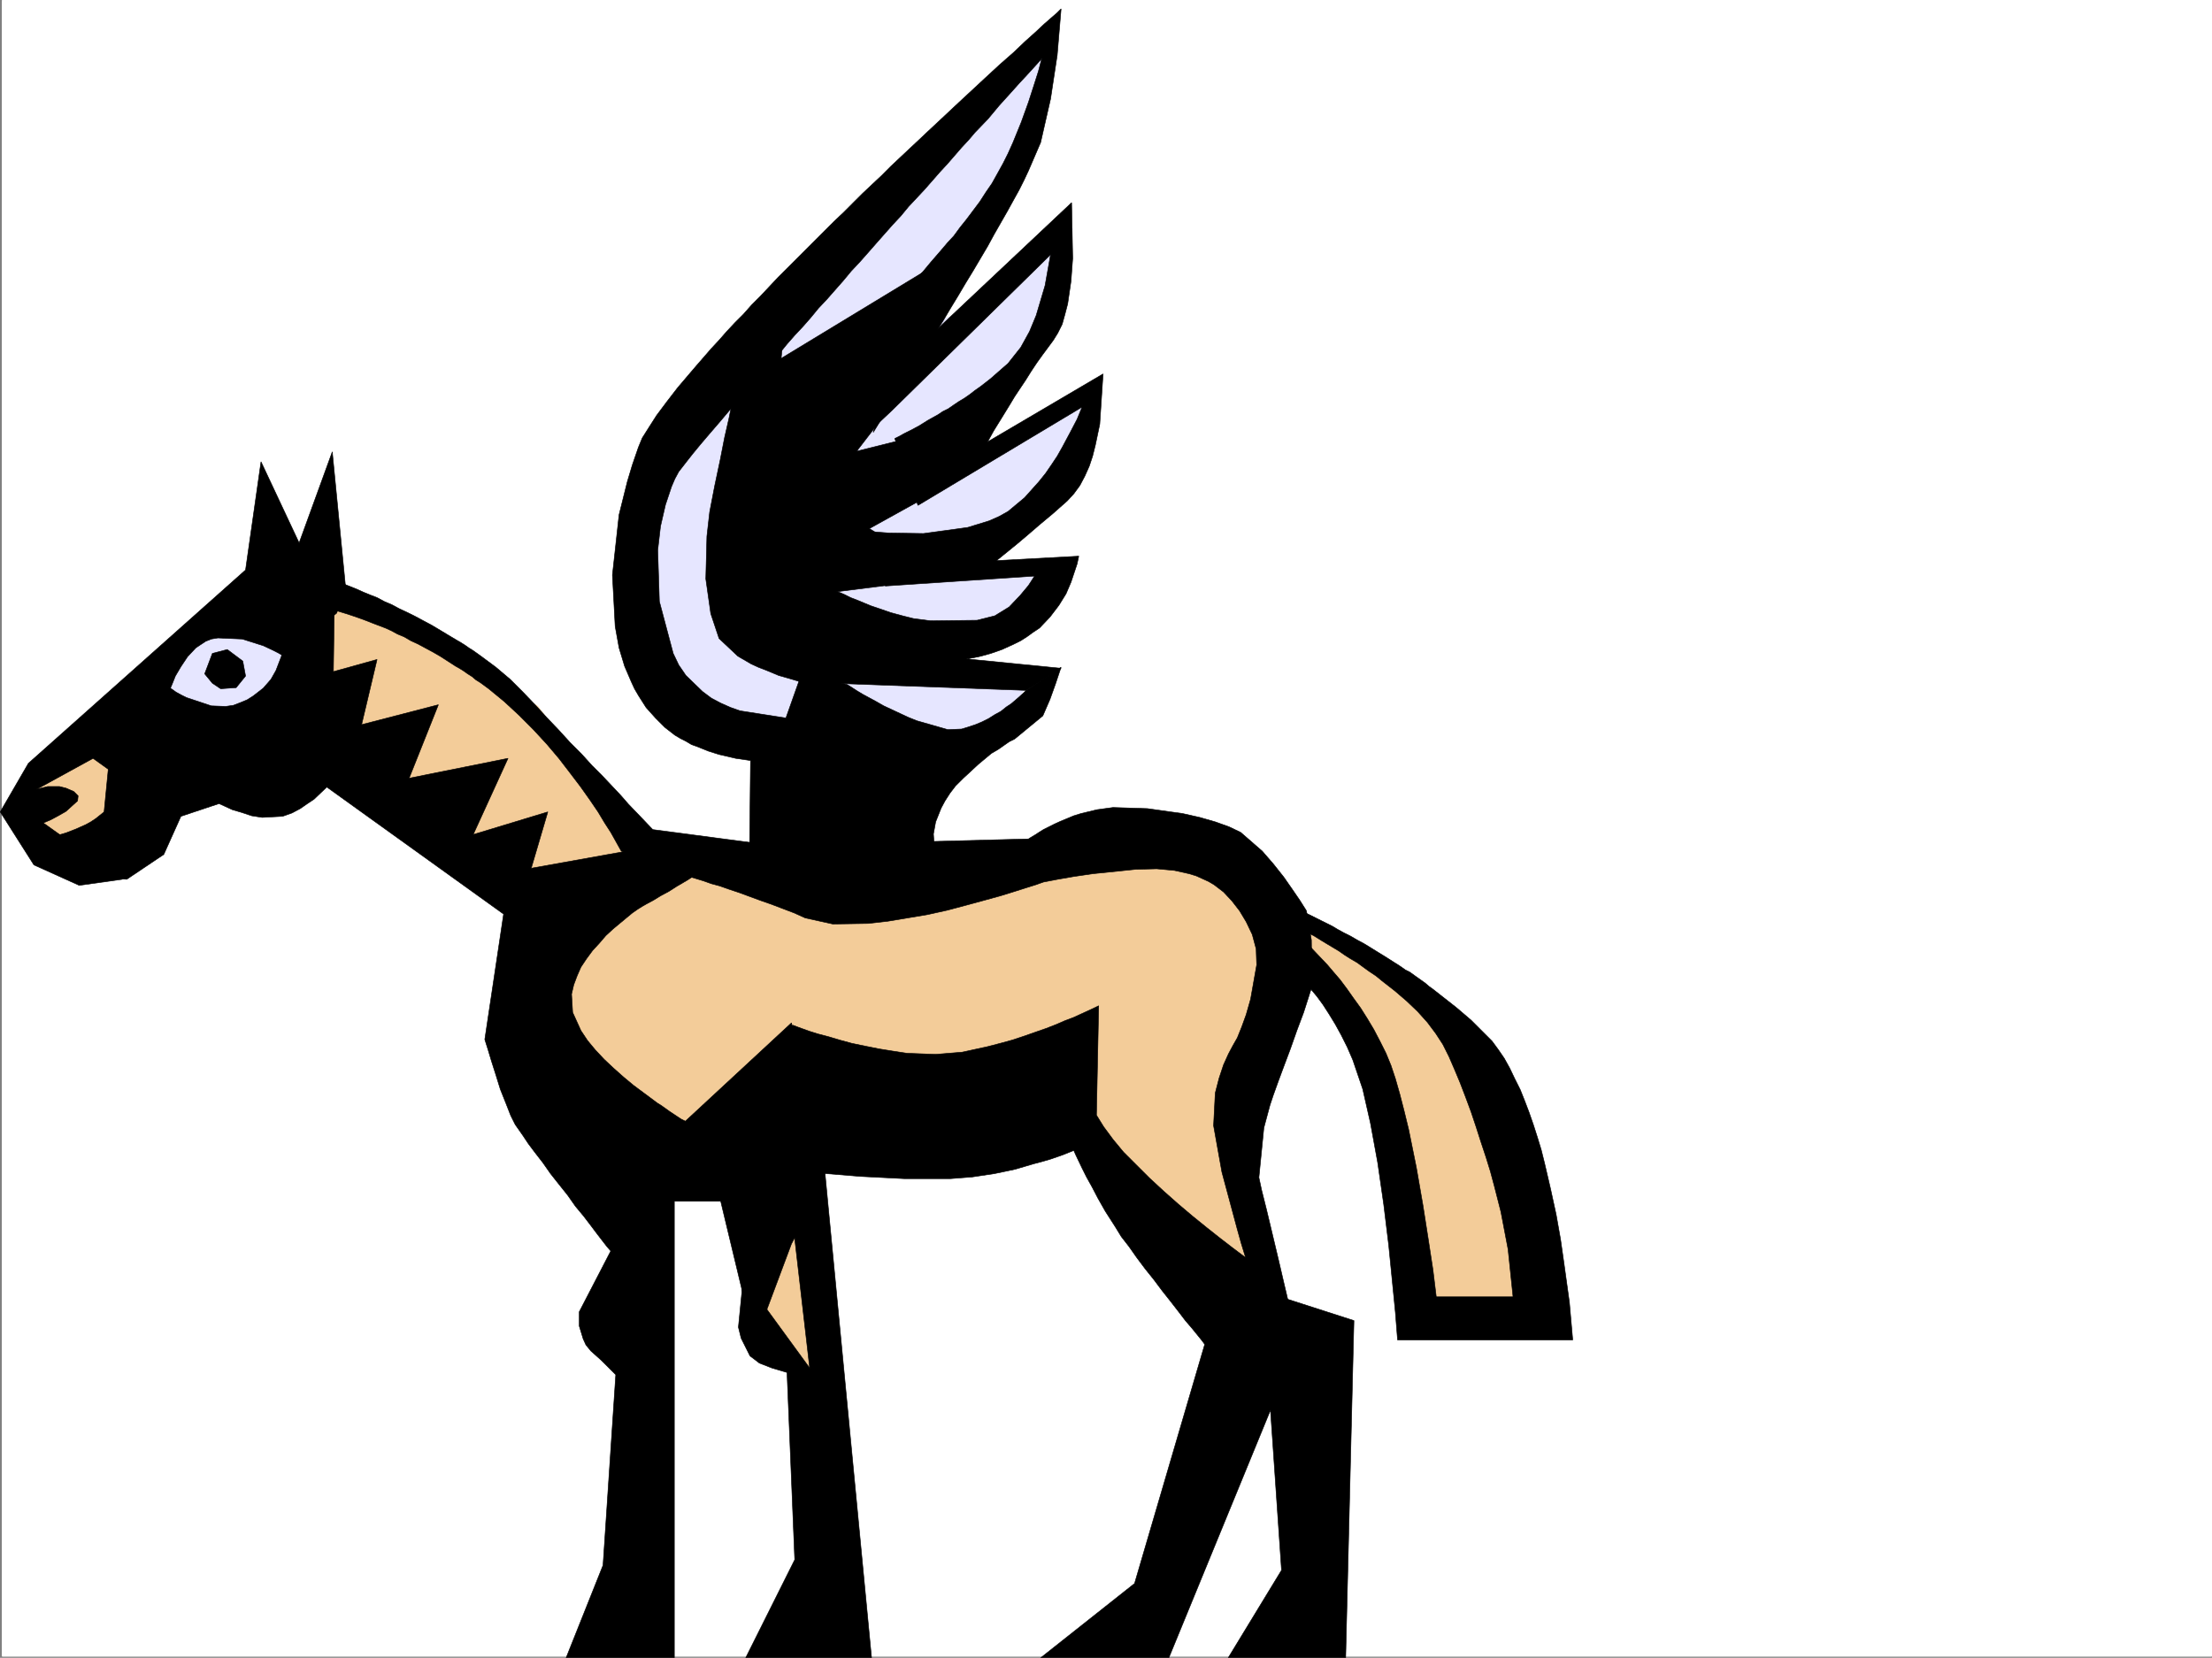
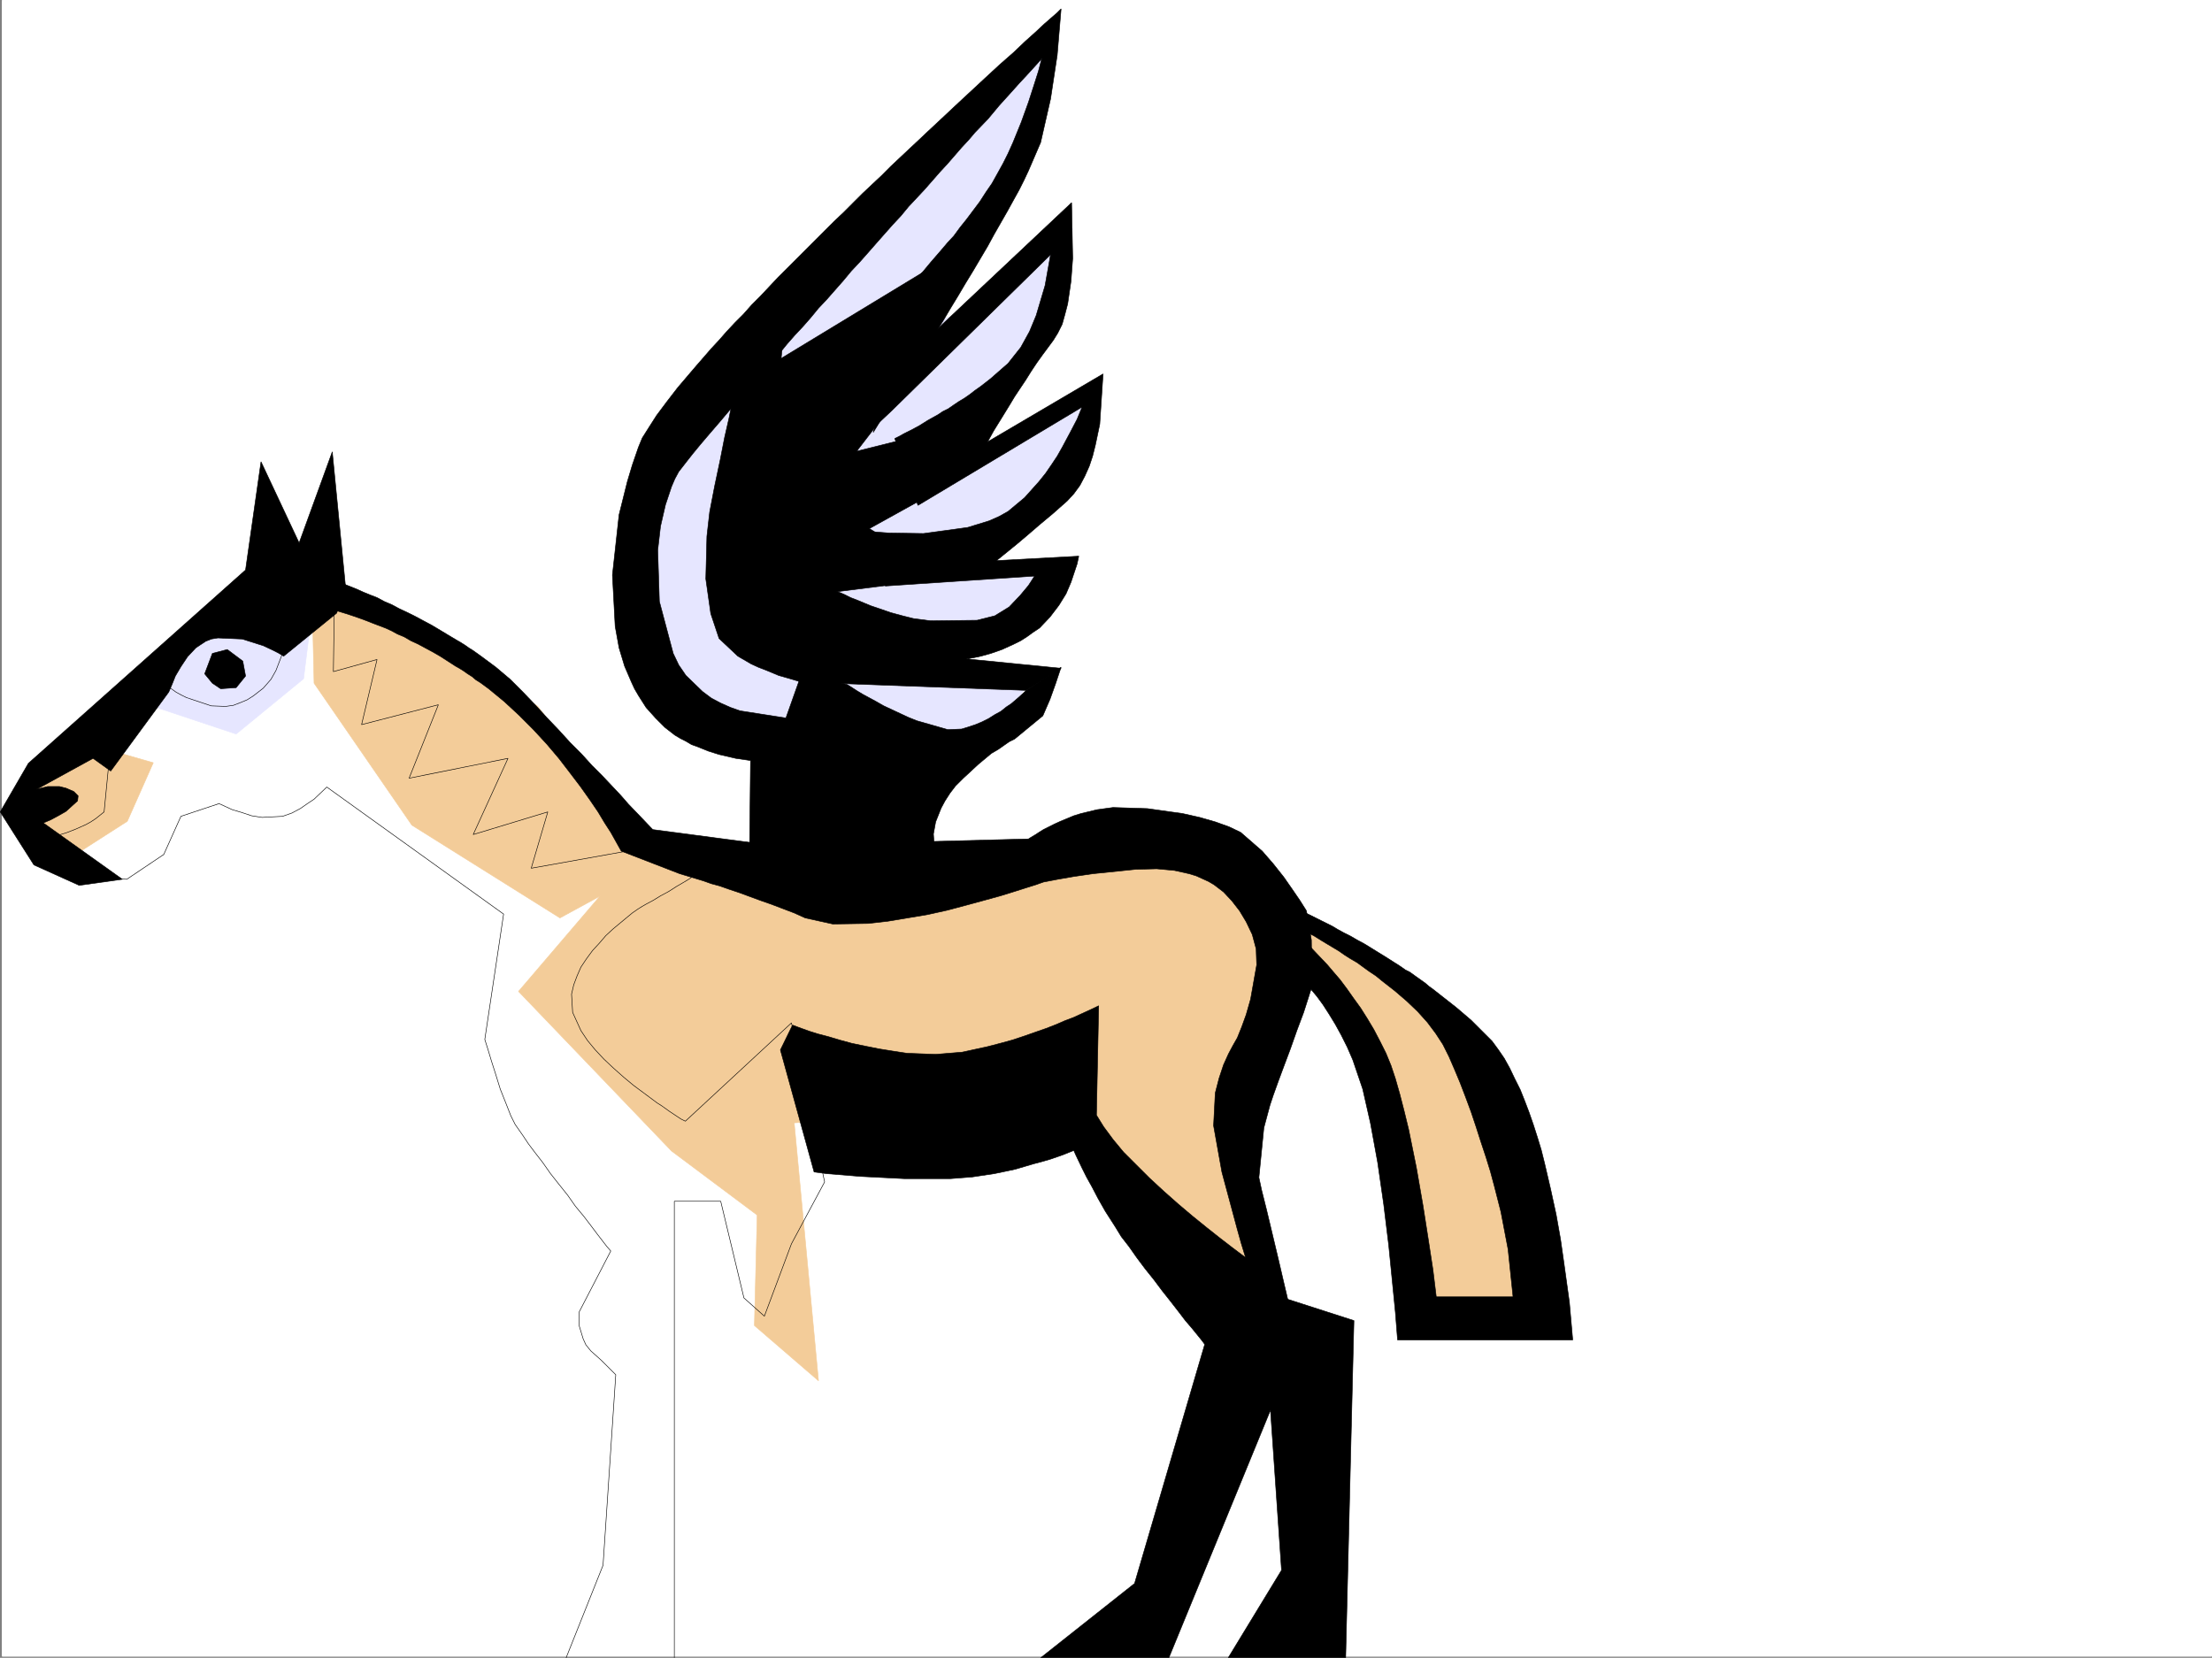
<svg xmlns="http://www.w3.org/2000/svg" width="2999.567" height="2248.25">
  <rect width="100%" height="100%" fill="#808080" stroke="none" />
  <defs>
    <clipPath id="a">
      <path d="M0 0h2997v2244.137H0Zm0 0" />
    </clipPath>
    <clipPath id="b">
-       <path d="M54 800h1062v1446.09H54Zm0 0" />
-     </clipPath>
+       </clipPath>
    <clipPath id="c">
      <path d="M54 799h1063v1447.09H54Zm0 0" />
    </clipPath>
    <clipPath id="d">
      <path d="M1055 1361h779v885.09h-779zm0 0" />
    </clipPath>
    <clipPath id="e">
-       <path d="M998 1559h182v687.09H998Zm0 0" />
-     </clipPath>
+       </clipPath>
  </defs>
  <path fill="#fff" d="M2.552 2246.297h2997.015V0H2.552Zm0 0" />
  <g clip-path="url(#a)" transform="translate(2.552 2.16)">
    <path fill="#fff" fill-rule="evenodd" stroke="#fff" stroke-linecap="square" stroke-linejoin="bevel" stroke-miterlimit="10" stroke-width=".743" d="M.742 2244.137h2995.531V-2.16H.743Zm0 0" />
  </g>
  <path fill="#e6e6ff" fill-rule="evenodd" stroke="#e6e6ff" stroke-linecap="square" stroke-linejoin="bevel" stroke-miterlimit="10" stroke-width=".743" d="M1076.982 1041.117 902.4 966.98l-37.458-125.078 3.754-166.293 87.66-140.8 465.29-477.88-32.961 120.587-128.871 261.422 49.421-16.5 145.375-112.336-57.714 182.753-83.164 95.875v41.172l170.086-107.84-57.672 141.583-74.957 74.875-66.665 20.214 137.122 4.496-49.461 86.883-95.91 37.457 116.124 41.953-37.456 57.672-124.376 74.918zm-918.579-99.59 120.625-120.62 140.875 33.702-8.25 65.922-91.414 74.914zm0 0" />
  <path fill="#f3cc99" fill-rule="evenodd" stroke="#f3cc99" stroke-linecap="square" stroke-linejoin="bevel" stroke-miterlimit="10" stroke-width=".743" d="m1749.813 1303.281 99.665 124.34 83.168 361.75h170.046l-62.171-291.332-66.665-103.383-153.625-120.582-70.418-45.707zm-1046.706 41.211 145.335-170.047 137.122-16.46 323.672 41.171 241.285-74.875 128.875 62.914 58.414 86.88-62.91 194.757 62.91 278.625-146.078-24.71-178.336-224.708-336.414 24.711 32.96 349.79-86.917-74.919 3.75-149.789-116.125-86.883zm0 0" />
  <path fill="#f3cc99" fill-rule="evenodd" stroke="#f3cc99" stroke-linecap="square" stroke-linejoin="bevel" stroke-miterlimit="10" stroke-width=".743" d="m422.876 794.707 3.012 131.809 132.629 192.527 200.777 125.824 133.371-72.648-163.324-214.23-145.371-97.36zM22.767 1071.848l91.414-64.438 93.683 26.98-35.226 79.372-77.184 49.465-74.918-45.711zm0 0" />
  <path fill-rule="evenodd" stroke="#000" stroke-linecap="square" stroke-linejoin="bevel" stroke-miterlimit="10" stroke-width=".743" d="m353.942 626.188-20.957 146.78-294.46 262.165L.32 1101.055l45.672 71.906 61.465 27.723 58.414-8.25L58.74 1116.03l10.477-4.496 9.777-5.238 10.477-5.985 15.719-14.23.742-6.766-5.98-5.98-10.481-4.5-8.992-2.227H64.72l-14.973 3.715 76.438-41.914 23.968 17.203 78.672-107.097 4.496-10.477 4.496-11.262 7.508-12.707 8.992-13.488 11.223-12.004 6.723-4.496 6.765-4.457 7.508-3.012 8.992-1.488 32.961 1.488 28.465 8.992 11.223 5.239 8.992 4.496 7.508 4.5 71.902-58.418 12.004-35.227-17.984-183.5-44.965 123.598zm0 0" />
  <g clip-path="url(#b)" transform="translate(2.552 2.16)">
-     <path fill-rule="evenodd" d="m380.637 879.426-1.524 8.254-7.468 19.468-6.762 11.965-10.48 12.004-13.489 10.48-8.25 5.239-8.996 3.754-9.734 3.754-10.477 1.484-19.473-.742-33.746-11.262-7.465-3.715-6.765-3.754-10.48-7.503-8.993-7.47-71.941 116.087-5.985 61.426-11.222 8.996-6.762 4.496-6.727 3.715-6.765 3.007-6.723 3.012-13.492 5.238-12.746 3.754-9.734 2.23-9.739 2.227 68.192 51.692 46.453 3.011 50.203-33.703 23.226-51.691 51.688-17.242 8.25 3.754 9.738 4.496 12.746 3.754 13.45 4.496 14.273 2.226 27.719-1.484 12.71-4.496 11.258-5.985 9.739-6.761 8.992-5.985 17.242-16.46 239.762 172.273-25.492 170.008 4.496 14.234 4.496 14.973 5.98 18.73 6.024 19.473 7.468 18.726 6.762 17.247 5.985 11.96 10.476 14.977 7.508 11.262 8.996 11.965 10.477 13.488 10.48 14.976 11.258 14.23 11.965 14.977 10.52 14.977 11.222 13.488 9.734 12.746 8.992 11.965 12.747 16.5 5.242 5.985-42.7 82.382v19.473l5.243 17.242 3.75 8.25 6.726 8.211 14.235 12.746 10.515 10.48 8.993 8.993-17.243 258.41-50.203 125.824h146.86v-619.422h62.91l31.476 131.063 27.723 24.75 36.715-98.14 44.965-83.868-44.965-215.715-143.848 133.29-5.984-2.97-6.766-4.495-8.992-5.985-10.477-7.508-5.984-3.754-6.02-4.496-26.199-19.472-13.488-11.22-13.488-12.003-12.746-11.965-11.965-12.746-10.52-12.707-8.992-13.492-11.223-24.711-1.484-24.75 2.969-12.707 4.5-12.004 5.238-11.965 7.508-11.262 8.25-11.218 8.992-9.739 8.992-10.476 9.735-8.996 17.988-14.973 8.21-6.766 7.509-5.238 5.98-3.715 5.238-3.011 9.778-5.239 9.734-5.984 11.223-6.02 10.48-6.726 8.992-5.239 7.508-4.496 6.723-4.496-90.633-33.707-129.617 23.227 22.484-76.403-101.152 30.696 47.195-103.34-134.113 26.937 39.684-99.625-104.122 26.977 20.957-88.363-59.199 16.46 1.528-108.62zm0 0" />
-   </g>
+     </g>
  <g clip-path="url(#c)" transform="translate(2.552 2.16)">
    <path fill="none" stroke="#000" stroke-linecap="square" stroke-linejoin="bevel" stroke-miterlimit="10" stroke-width=".743" d="m380.637 879.426-1.524 8.254-7.468 19.468-6.762 11.965-10.48 12.004-13.489 10.48-8.25 5.239-8.996 3.754-9.734 3.754-10.477 1.484-19.473-.742-33.746-11.262-7.465-3.715-6.765-3.754-10.48-7.503-8.993-7.47-71.941 116.087-5.985 61.426-11.222 8.996-6.762 4.496-6.727 3.715-6.765 3.007-6.723 3.012-13.492 5.238-12.746 3.754-9.735 2.23-9.738 2.227 68.192 51.692 46.453 3.011 50.203-33.703 23.226-51.691 51.688-17.242 8.25 3.754 9.738 4.496 12.746 3.754 13.45 4.496 14.273 2.226 27.719-1.484 12.71-4.496 11.258-5.985 9.739-6.761 8.992-5.985 17.242-16.46 239.762 172.273-25.492 170.008 4.496 14.234 4.496 14.973 5.98 18.73 6.024 19.473 7.468 18.726 6.762 17.246 5.985 11.961 10.476 14.977 7.508 11.262 8.996 11.965 10.477 13.488 10.48 14.976 11.258 14.23 11.965 14.977 10.52 14.977 11.222 13.488 9.734 12.746 8.992 11.965 12.747 16.5 5.242 5.985-42.7 82.382v19.473l5.243 17.242 3.75 8.25 6.726 8.211 14.235 12.746 10.515 10.48 8.993 8.993-17.243 258.41-50.203 125.824h146.86v-619.422h62.91l31.476 131.063 27.723 24.75 36.715-98.14 44.965-83.868-44.965-215.715-143.848 133.29-5.984-2.97-6.766-4.496-8.992-5.984-10.477-7.508-5.984-3.754-6.02-4.496-26.199-19.472-13.488-11.22-13.488-12.003-12.746-11.965-11.965-12.746-10.52-12.707-8.992-13.492-11.223-24.711-1.484-24.75 2.969-12.707 4.5-12.004 5.238-11.965 7.508-11.262 8.25-11.218 8.992-9.739 8.992-10.476 9.735-8.996 17.988-14.973 8.21-6.766 7.509-5.238 5.98-3.715 5.238-3.011 9.778-5.239 9.734-5.984 11.223-6.02 10.48-6.726 8.992-5.238 7.508-4.497 6.723-4.496-90.633-33.707-129.617 23.227 22.484-76.402-101.152 30.695 47.195-103.34-134.113 26.938 39.684-99.625-104.122 26.976 20.957-88.363-59.199 16.46 1.528-108.62zm0 0" />
  </g>
  <path fill-rule="evenodd" stroke="#000" stroke-linecap="square" stroke-linejoin="bevel" stroke-miterlimit="10" stroke-width=".743" d="m439.376 781.219 7.469 3.011 9.734 3.711 12.75 5.282 14.973 5.98 8.25 3.754 8.996 3.715 9.734 3.754 9.735 5.238 10.52 4.496 9.734 5.242 11.222 5.239 10.52 5.238 11.219 6.023 11.222 5.98 11.262 6.727 11.223 6.766 11.257 6.723 5.243 3.011 5.98 3.754 5.238 3.715 6.024 3.754 10.476 7.508 20.215 14.973 19.473 16.46 17.242 17.243 16.504 17.207 15.715 17.242 16.5 17.242 14.976 16.461 15.72 15.719 14.269 15.758 14.234 14.23 12.707 13.453 12.004 12.746 10.48 12.004 17.243 17.945 15.718 16.5 164.102 21.704 345.41-8.997 2.227-1.484 7.507-4.496 4.496-2.973 5.985-3.754 7.508-3.754 7.504-3.753 8.21-3.754 8.997-3.711 8.992-3.754 9.734-3.012 21.742-5.238 21.739-2.973 46.449 1.485 47.937 6.726 23.227 5.238 20.996 6.024 18.73 6.723 15.715 7.507 29.25 25.454 14.973 17.246 14.234 17.945 12.004 17.242 9.735 14.234 8.992 14.23 6.726 39.688.743 62.91-4.497 14.235-6.726 20.996-8.992 23.969-8.993 25.453-8.992 23.969-7.507 20.215-6.727 18.73-4.496 13.488-8.25 30.696-6.723 67.406 3.711 17.242 6.766 26.98 7.508 31.438 8.21 34.445 7.508 32.219 6.723 28.465 6.766 26.195-48.72-32.176-8.991-28.464-8.211-29.953-5.278-17.243-5.242-18.73-10.476-38.942-10.48-38.945-11.263-62.91 2.27-44.223 5.238-20.215 5.985-17.984 6.761-14.976 5.985-11.223 5.98-10.477 6.024-14.976 5.98-16.5 5.984-20.957 8.25-46.453-.742-21.7-5.242-19.472-8.25-17.242-8.992-14.977-10.48-13.488-11.258-12.004-12.707-9.735-7.508-4.457-16.5-7.507-9.738-3.012-20.215-4.496-23.969-2.23-28.504.741-58.414 5.985-25.492 3.754-21.7 3.754-19.511 3.754-10.48 3.714-12.004 3.754-16.461 5.238-19.473 6.02-21.738 5.984-24.711 6.723-25.492 6.766-26.981 5.984-26.976 4.496-26.981 4.496-26.2 2.973-47.972.781-37.46-8.25-14.973-6.765-15.72-5.98-15.757-5.985-14.977-5.239-14.23-5.238-14.234-5.242-13.489-4.496-12.746-4.496-11.222-3.012-10.516-3.754-17.207-5.238-15.012-4.496-79.414-30.695-3.754-6.723-10.476-18.73-8.25-12.747-8.996-14.976-11.22-16.5-12.745-17.946-14.235-18.73-14.976-19.469-16.5-19.472-17.985-19.473-19.472-19.512-20.215-18.687-20.996-17.246-11.223-8.25-6.02-3.754-5.238-4.457-5.984-3.754-5.238-3.754-5.985-3.75-5.277-2.973-10.48-6.766-10.477-6.722-10.48-6.024-9.774-5.238-9.734-5.242-9.739-4.496-8.992-5.238-8.992-3.754-8.211-4.457-8.25-3.754-15.758-5.98-13.492-5.282-12.707-4.496-11.258-3.715-17.246-5.238-14.23-3.012zm0 0" />
  <g clip-path="url(#d)" transform="translate(2.552 2.16)">
    <path fill-rule="evenodd" stroke="#000" stroke-linecap="square" stroke-linejoin="bevel" stroke-miterlimit="10" stroke-width=".743" d="m1072.2 1388 5.984 2.27 16.46 5.98 12.004 3.754 14.23 3.715 14.977 4.496 16.5 4.496 17.985 3.754 18.73 3.754 18.73 3.011 19.47 2.973 38.984 1.485 35.933-2.973 34.485-7.504 17.242-4.5 16.461-4.496 15.758-5.238 14.976-5.239 14.977-5.242 13.488-5.238 12.004-5.238 11.965-4.497 9.734-4.496 8.25-3.754 11.262-5.242 4.496-2.226-3.012 148.304 9.739 15.72 12.746 17.241 14.23 17.207 17.246 17.243 17.985 17.945 19.472 17.988 19.473 17.242 19.469 16.461 19.472 15.758 17.989 14.23 16.5 12.708 14.972 11.261 6.766 4.457 5.238 4.496 5.243 3.754 4.496 3.012 8.25 5.984 29.207 36.715 90.672 29.207-11.262 459.149h-160.348l73.43-120.621-14.977-217.2-138.61 337.82h-175.323l129.617-102.636 95.168-324.293-4.496-6.023-12.746-15.72-8.993-10.476-9.734-12.746-10.48-13.492-11.262-14.23-11.219-14.977-12.004-14.977-11.222-14.972-10.52-14.977-10.477-13.488-8.25-13.492-13.453-20.957-9.773-17.242-8.211-15.72-7.508-13.488-5.98-11.964-8.25-17.243-3.012-6.726-14.977 5.984-17.242 5.98-10.48 3.012-11.219 2.973-12.746 3.75-12.75 3.754-14.23 3.012-14.235 2.972-29.988 4.496-29.207 2.266h-62.953l-59.157-3.008-45.707-3.754-17.246-2.23-45.707-165.547zm0 0" />
  </g>
  <g clip-path="url(#e)" transform="translate(2.552 2.16)">
-     <path fill-rule="evenodd" stroke="#000" stroke-linecap="square" stroke-linejoin="bevel" stroke-miterlimit="10" stroke-width=".743" d="m1113.371 1559.531 65.965 686.832h-170.828l66.664-133.332-10.48-253.914-20.215-5.98-17.243-6.727-12.746-9.734-12.004-23.969-3.714-14.977 5.984-60.683 20.215 19.473 70.457 96.617-23.227-200.742zm0 0" />
+     <path fill-rule="evenodd" stroke="#000" stroke-linecap="square" stroke-linejoin="bevel" stroke-miterlimit="10" stroke-width=".743" d="m1113.371 1559.531 65.965 686.832l66.664-133.332-10.48-253.914-20.215-5.98-17.243-6.727-12.746-9.734-12.004-23.969-3.714-14.977 5.984-60.683 20.215 19.473 70.457 96.617-23.227-200.742zm0 0" />
  </g>
  <path fill-rule="evenodd" stroke="#000" stroke-linecap="square" stroke-linejoin="bevel" stroke-miterlimit="10" stroke-width=".743" d="m1746.802 1309.262 23.969 23.969 15.015 17.988 8.25 11.222 8.211 12.747 8.25 13.488 8.25 14.976 8.25 16.461 7.469 17.243 13.488 39.687 10.52 46.45 9.734 53.175 8.211 56.93 6.766 55.445 8.992 90.594 2.973 37.457h237.53l-4.495-50.906-7.508-53.961-4.496-31.434-5.985-33.707-7.503-34.445-8.212-35.23-4.496-17.985-5.242-17.203-5.277-16.5-5.984-17.207-5.981-15.715-5.98-15.016-7.508-14.976-6.766-14.23-7.469-13.454-8.25-12.004-8.25-11.219-9.734-9.738-18.73-18.727-20.215-17.246-20.996-16.46-10.48-8.25-5.24-3.754-5.237-4.497-5.278-3.753-5.242-3.711-10.476-7.508-5.985-2.973-5.238-3.754-4.496-3.012-6.024-3.753-10.476-6.723-9.738-5.984-9.735-6.02-9.734-5.984-9.739-5.239-8.992-5.238-8.992-4.496-8.25-4.496-7.508-4.5-7.468-3.75-7.508-3.715-5.98-3.012-10.52-5.238-8.211-3.754-6.762-3.012-4.5 21.739 6.766 3.754 7.468 4.496 11.262 5.242 5.98 3.75 5.985 3.715 7.508 4.5 7.504 4.496 7.468 4.496 7.508 5.238 8.25 5.238 8.992 5.243 8.211 6.02 8.25 5.984 8.997 5.98 8.25 6.766 17.242 13.449 15.718 13.488 14.973 14.235 13.492 14.972 11.258 15.016 9.738 14.976 8.25 16.461 7.47 17.243 7.503 17.945 7.469 19.472 7.508 20.254 6.765 20.215 6.723 20.957 6.726 20.254 6.024 19.473 5.238 19.472 8.992 35.192 9.735 50.945 6.726 64.399h-104.12l-4.5-36.715-5.981-38.946-7.508-47.937-8.992-51.688-10.48-51.652-6.02-24.71-5.985-23.227-5.98-20.996-5.984-17.946-6.762-16.5-8.25-16.46-8.25-15.759-8.953-14.976-8.996-14.23-9.774-13.493-8.953-12.707-8.992-12.004-8.996-10.476-8.25-9.739-14.23-14.972-12.747-13.492zM1438.892 12.004l-5.282 5.238-17.203 14.977-12.004 11.222-14.23 12.747-15.719 14.976-18.77 16.461-19.472 17.984-20.957 19.473-10.516 9.734-11.222 10.48-12.004 11.259-11.223 10.48-12.004 11.223-12.707 12.004-12.004 11.222-12.746 12-12.746 11.965-12.707 12.75-12.746 11.961-12.746 12.004-12.75 12.711-12.707 12.746-13.488 12.746-12.747 12.707-38.199 38.2-12.75 12.746-12.004 11.964-11.96 12.746-12.005 12.75-11.964 11.965-11.262 12.746-11.223 11.22-11.261 12.003-10.477 11.965-10.48 11.262-9.735 11.222-9.777 11.223-8.992 10.516-17.204 20.214-15.015 19.473-13.45 17.984-10.519 16.461-8.992 14.235-5.238 12.746-8.25 23.969-6.727 22.441-11.223 44.965-8.992 81.64 3.715 69.641 5.277 29.207 7.47 24.75 8.995 20.957 4.496 9.735 5.239 8.996 10.476 16.46 12.75 14.231 12.746 12.746 13.489 10.48 7.507 4.497 7.47 3.754 7.507 4.496 8.25 2.972 14.973 6.02 14.234 4.496 22.48 5.242 20.215 2.969-1.484 136.344 251.726-3.012-2.23-33.703 3.012-16.461 7.468-18.73 5.239-9.735 6.765-10.52 7.47-9.734 10.515-10.48 20.215-18.727 17.984-14.977 8.996-5.238 7.508-5.242 7.465-5.238 7.508-3.754 38.203-31.438 9.734-22.48 7.508-20.957 7.508-22.484-47.235 31.437-9.734 8.992-10.48 8.992-6.766 4.496-7.465 5.985-8.25 4.496-8.25 5.238-8.996 4.496-8.992 3.754-8.992 3.012-9.735 2.973-18.73.78-41.953-12.003-11.223-4.496-11.262-5.238-11.222-5.243-11.258-5.238-10.48-5.98-9.735-5.282-8.25-4.457-7.469-4.496-10.52-6.765-3.753-2.227-61.426-13.488-20.957 59.156-62.207-9.734-12.746-4.496-13.492-5.985-12.707-6.726-6.02-4.496-5.984-4.497-22.48-21.738-9.74-14.234-7.503-15.715-18.73-70.422-2.231-69.637 3.754-32.218 6.727-29.207 8.25-24.711 4.496-10.48 5.238-9.735 10.48-13.488 8.25-10.481 10.48-12.746 12.747-14.977 14.23-16.5 15.758-18.726 17.203-19.473 8.993-10.48 8.996-10.477 9.734-11.223 9.773-11.261 10.48-11.219 9.735-12.004 10.48-11.965 11.262-12.004 10.477-11.964 10.48-12.747 11.262-11.964 11.219-12.747 11.223-12.75 10.52-12.707 11.964-12.746 11.258-12.746 10.48-11.965 11.262-12.746 11.223-12.707 11.218-12.004 10.52-12.746 11.223-11.965 10.476-11.222 10.52-12.004 10.476-11.965 9.739-10.516 9.734-11.222 9.738-11.223 9.735-10.476 8.25-9.739 17.984-18.726 14.977-17.989 14.234-15.718 12.746-14.23 10.477-11.263 15.015-16.46 5.238-5.98-4.496 17.202-5.98 18.727-7.508 23.226-9.738 26.98-11.258 27.68-6.727 14.977-6.765 13.488-7.469 13.493-7.504 13.488-8.25 11.965-8.21 12.746-8.997 12.004-8.992 11.964-8.992 11.223-8.25 11.262-8.992 9.734-8.25 9.735-14.235 16.46-11.222 13.493-10.516 10.476-56.188 206.723 8.25-13.45 10.48-16.5 6.763-9.738 6.726-11.218 7.508-12.004 8.25-13.492 8.21-13.45 8.993-14.976 9.777-15.012 9.735-15.719 10.476-16.46 9.739-16.5 10.476-17.208 9.739-16.5 10.515-17.203 9.738-16.5 9.735-16.46 8.992-16.5 8.996-15.72 8.992-15.718 8.25-14.973 7.469-13.492 6.762-13.488 5.984-12.746 16.461-38.204 13.488-59.156 8.992-59.16zm0 0" />
  <path fill-rule="evenodd" stroke="#000" stroke-linecap="square" stroke-linejoin="bevel" stroke-miterlimit="10" stroke-width=".743" d="m1235.064 480.11 218.058-205.235 1.488 75.656-2.27 30.735-4.495 30.691-3.715 14.234-3.754 13.489-5.98 11.965-6.024 9.734-14.976 20.254-7.504 10.48-7.47 11.223-7.507 12.004-7.508 11.219-7.468 11.222-6.762 11.262-11.965 19.473-9.738 15.714-8.25 14.977 156.597-92.117-4.496 68.148-5.984 28.465-3.754 14.977-4.496 13.488-6.02 13.492-6.726 12.707-8.25 11.258-8.992 9.738-19.473 17.203-17.988 15.016-16.461 14.191-14.23 12.004-20.255 16.461-7.507 6.024 111.671-6.024-2.27 10.52-8.25 24.71-6.726 15.72-9.734 15.718-12.004 15.754-14.234 14.977-8.993 5.984-8.25 5.98-8.21 5.239-8.993 4.496-16.5 7.508-14.976 5.242-13.488 3.754-10.48 2.226-8.993 1.524 128.133 12.71-47.235 29.95-304.941-11.223-14.973-4.496-15.757-4.496-17.95-7.469-9.773-3.753-9.738-4.497-17.985-10.476-25.453-23.969-11.262-33.707-6.726-47.191 1.488-57.672 3.754-32.961 6.762-35.192 7.468-35.23 6.024-30.691 5.98-26.239 4.496-22.441 8.993-40.469 59.199-39.687-3.012 32.96-5.98 77.145-8.25 148.309 2.226 9.734 6.024 10.477 8.992 10.48 10.48 9.734 6.723 5.243 7.508 5.238 6.726 4.496 8.25 5.277 8.25 4.457 8.25 5.282 8.992 4.457 8.993 4.496 8.992 3.754 8.996 4.496 9.734 3.754 8.992 3.754 8.993 3.714 8.996 3.012 17.203 5.98 16.5 4.497 14.976 3.754 23.223 3.011 62.953-.742 23.969-6.023 19.469-11.965 14.976-15.719 11.262-13.488 8.25-12.746-202.305 13.488-14.976-73.39 19.472 1.488 47.196.742 59.941-8.25 29.207-8.996 13.488-5.98 12.004-6.727 22.485-18.727 19.468-21.742 8.997-11.219 8.25-12.004 7.464-11.222 6.766-11.965 11.223-20.996 8.992-17.203 6.765-16.5-222.558 133.328-31.438-90.633 5.985-2.973 6.722-3.754 8.997-4.496 11.257-5.98 5.985-3.754 5.98-3.754 6.766-3.754 6.726-3.754 6.762-4.496 7.469-3.715 7.508-5.238 6.726-4.496 7.504-4.496 7.508-5.242 6.726-5.239 7.508-5.277 13.489-10.48 23.968-20.958 17.243-21.738 11.964-21.703 8.993-21.738 12.003-40.43 7.47-41.953-215.755 211.96-24.75 23.227zm0 0" />
  <path fill-rule="evenodd" stroke="#000" stroke-linecap="square" stroke-linejoin="bevel" stroke-miterlimit="10" stroke-width=".743" d="M1259.071 364.766 1032.017 502.59l-3.754 234.445 78.707 68.895 136.344-17.203-48.68-62.172-15.758-9.735 90.672-50.203-38.98-71.906-68.934 17.242 67.445-87.66zM277.544 913.805l10.477-27.72 20.214-5.241 20.997 15.718 3.753 20.215-12.746 15.758-20.996 1.485-11.222-7.504zm0 0" />
</svg>